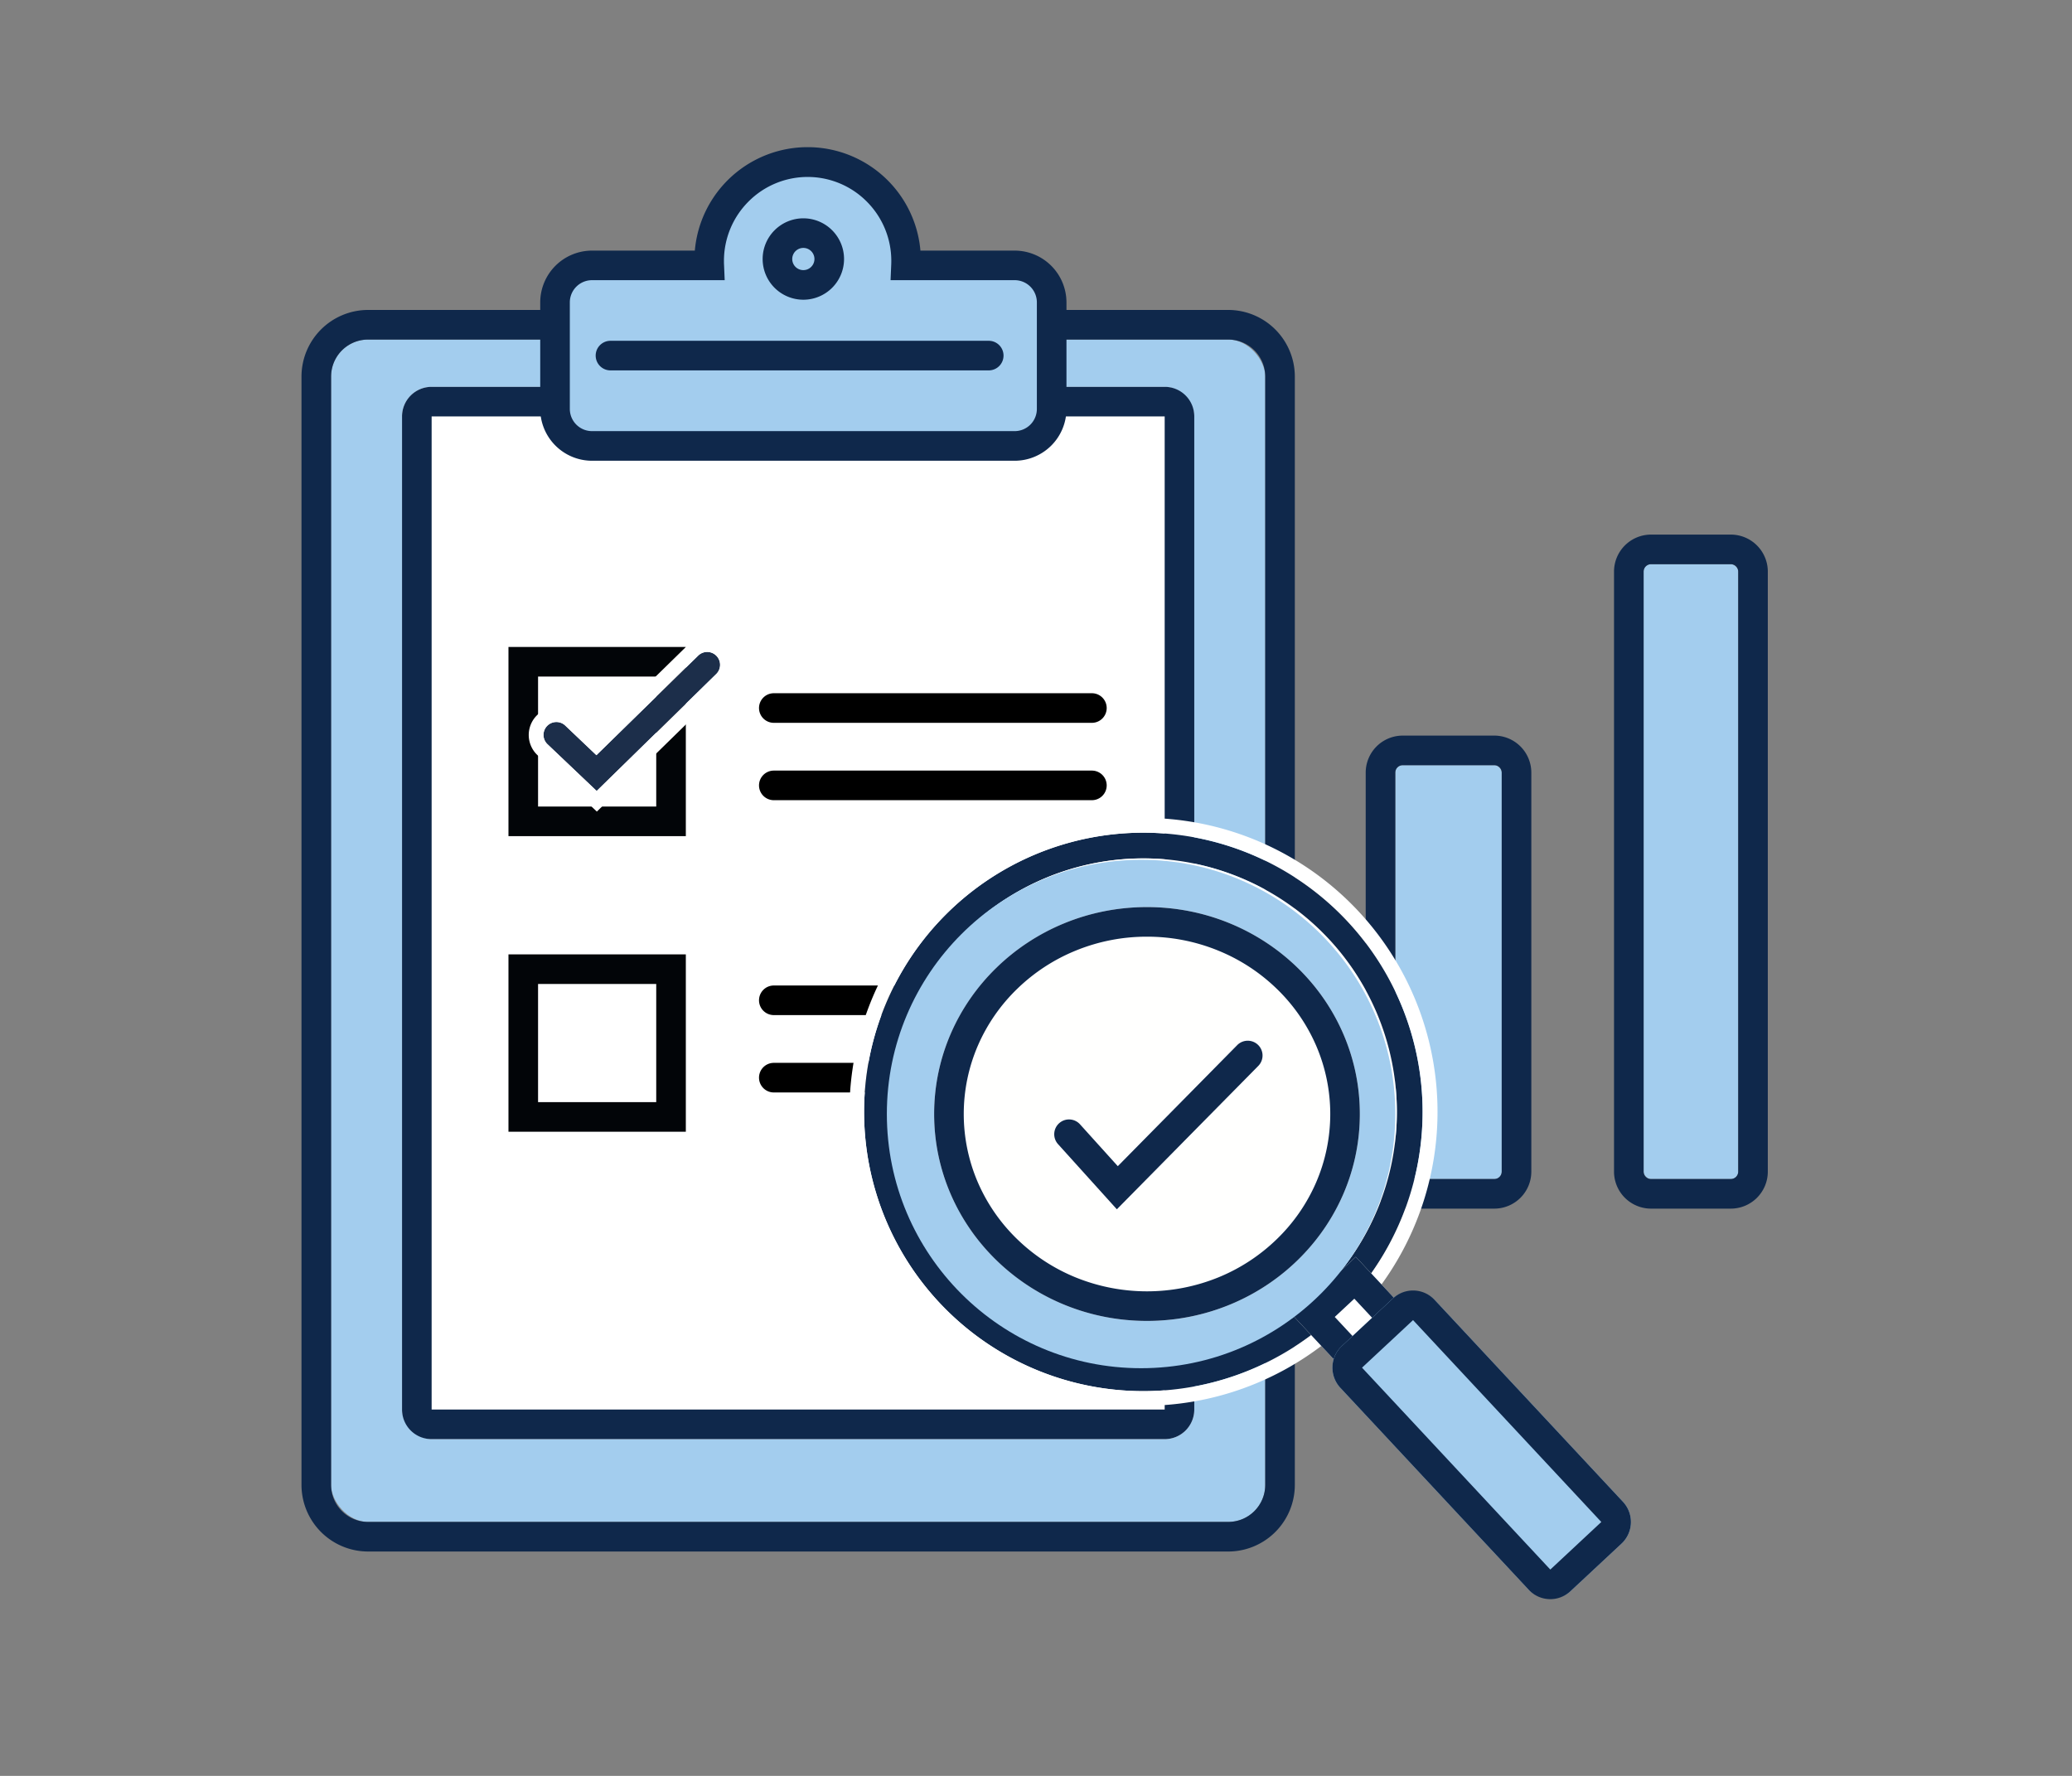
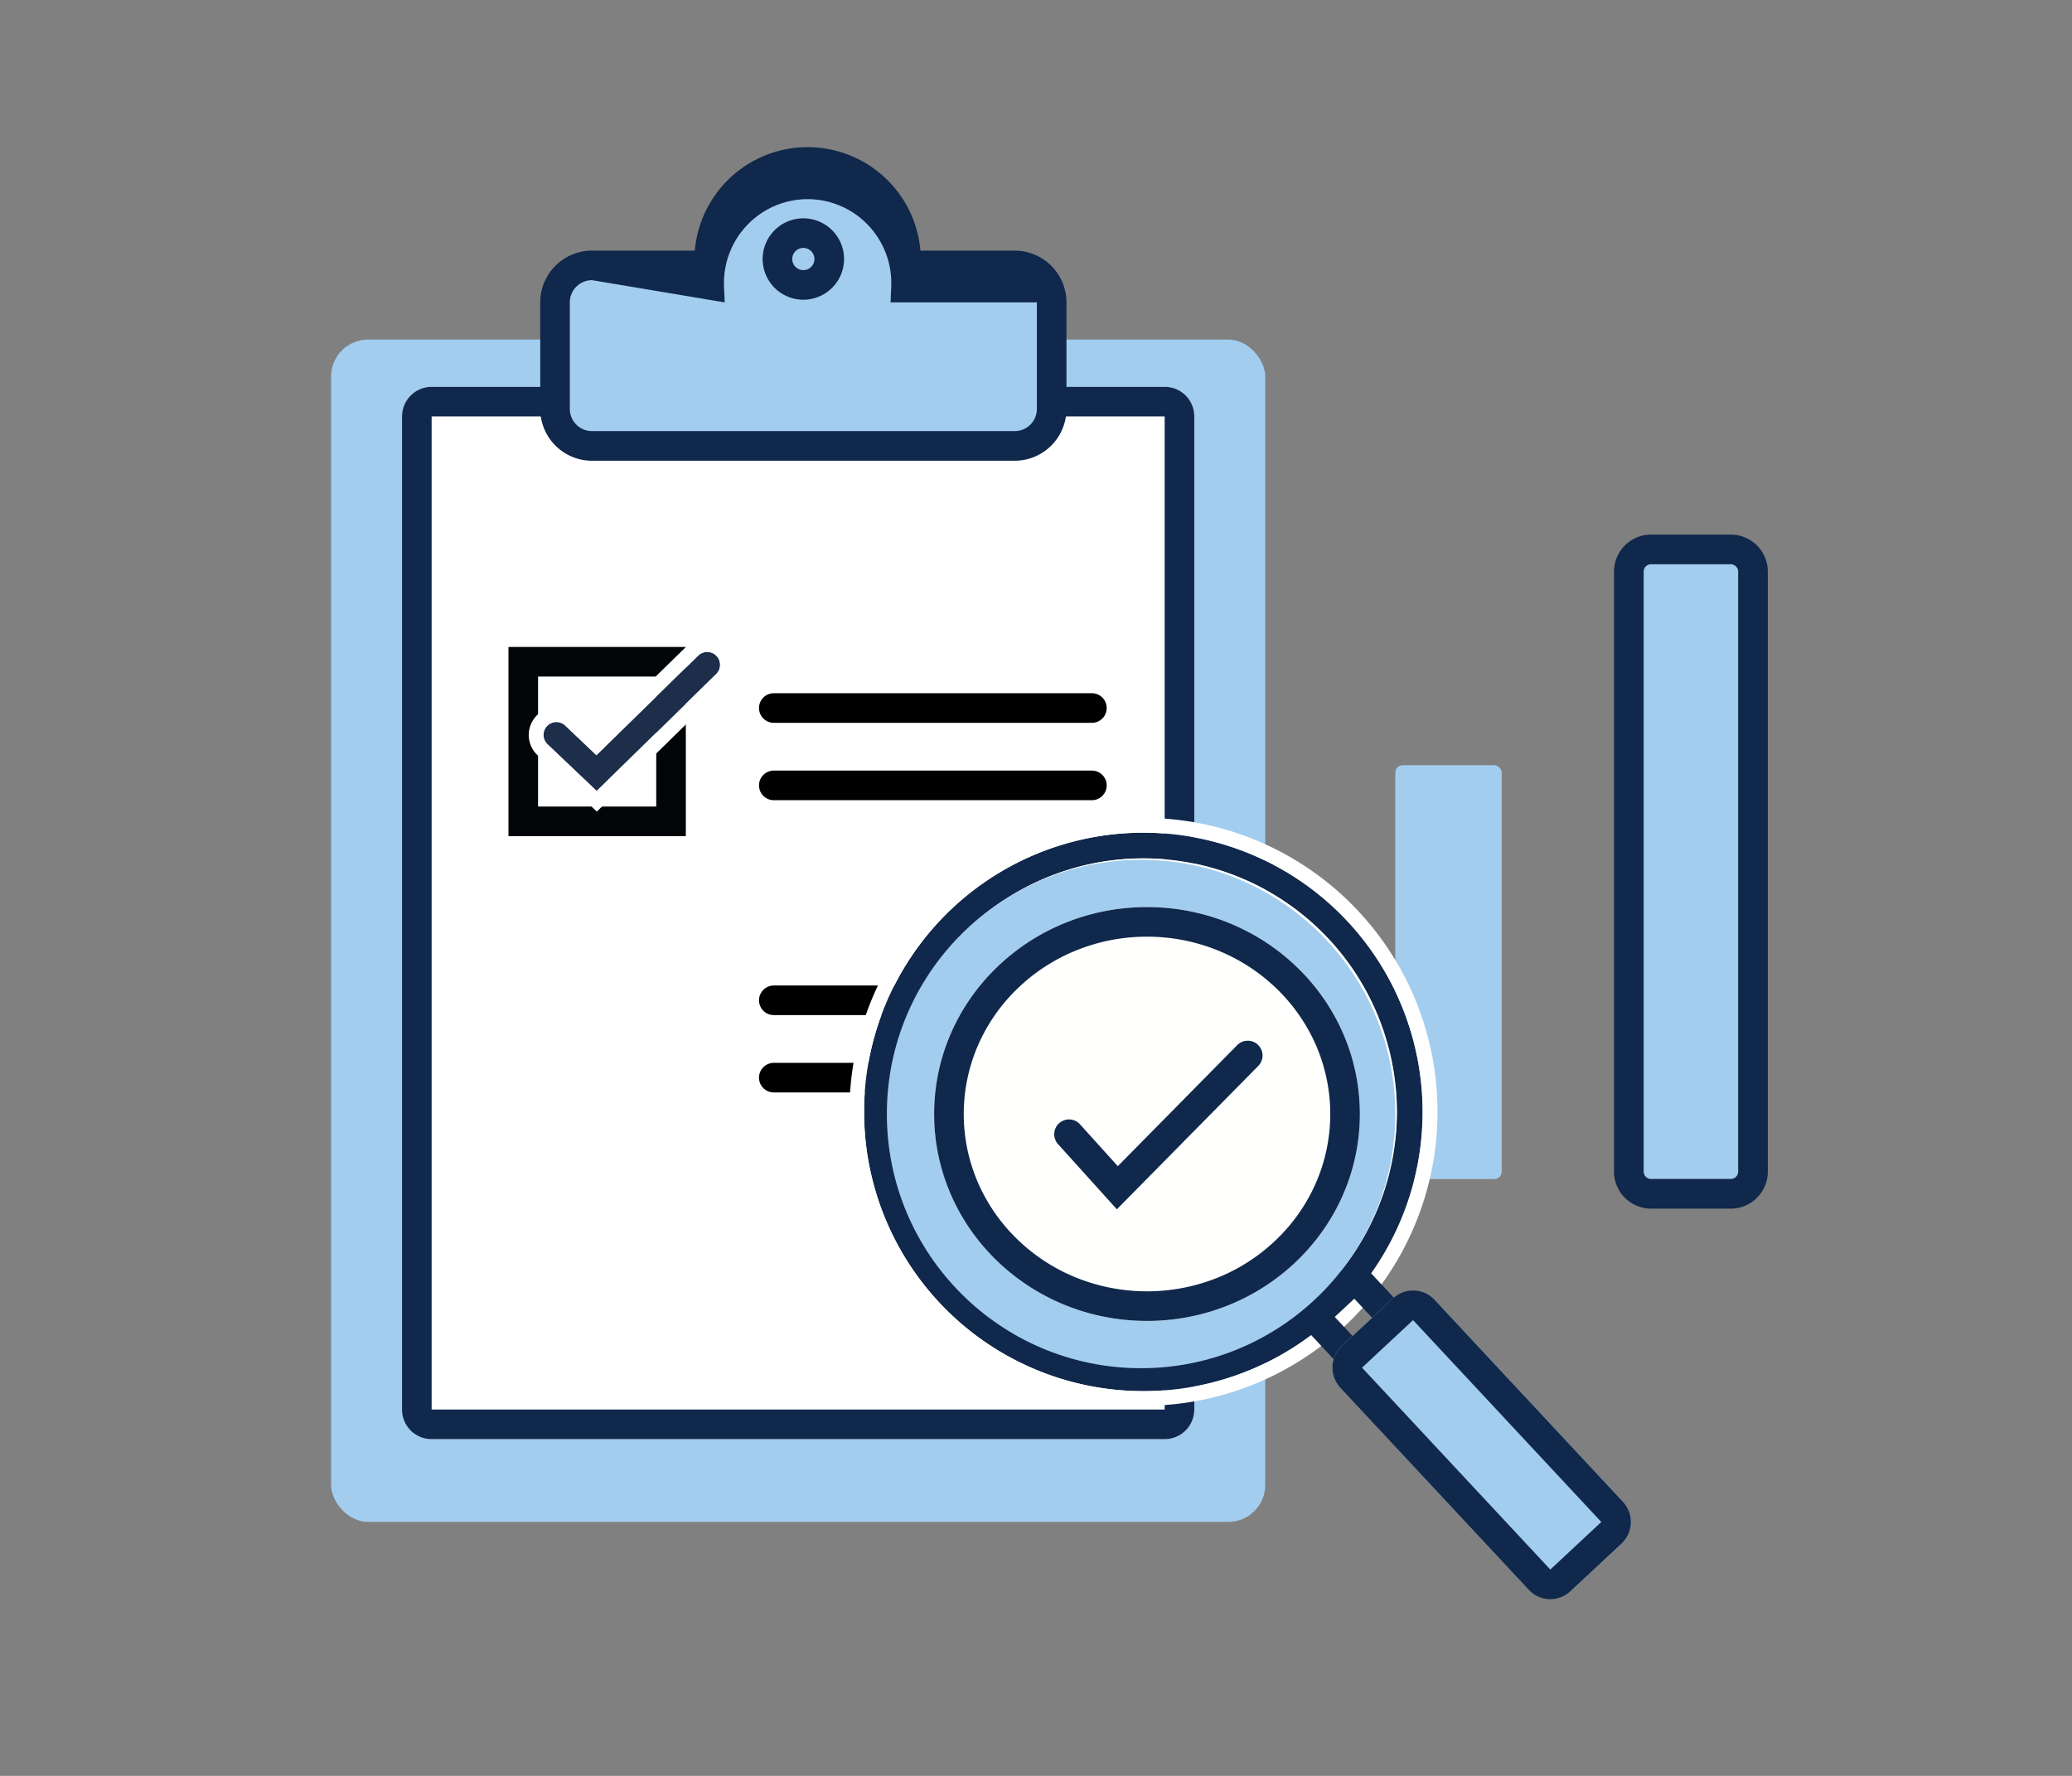
<svg xmlns="http://www.w3.org/2000/svg" width="280" height="240" viewBox="0 0 280 240">
  <rect x="0" y="0" width="280" height="240" fill="#808080" stroke="none" />
  <g transform="translate(-54 -109)">
    <rect width="280" height="240" transform="translate(54 109)" fill="none" />
    <g transform="translate(98.742 130.918)">
      <rect width="14.381" height="55.927" rx="1" transform="translate(143.812 81.494)" fill="#a3cdee" />
-       <path d="M1,0A1,1,0,0,0,0,1V54.927a1,1,0,0,0,1,1H13.381a1,1,0,0,0,1-1V1a1,1,0,0,0-1-1H1M1-4H13.381a5.006,5.006,0,0,1,5,5V54.927a5.006,5.006,0,0,1-5,5H1a5.006,5.006,0,0,1-5-5V1A5.006,5.006,0,0,1,1-4Z" transform="translate(143.812 81.494)" fill="#0f284b" />
      <rect width="12.783" height="83.092" rx="1" transform="translate(177.369 54.329)" fill="#a3cdee" />
      <path d="M1,0A1,1,0,0,0,0,1V82.092a1,1,0,0,0,1,1H11.783a1,1,0,0,0,1-1V1a1,1,0,0,0-1-1H1M1-4H11.783a5.006,5.006,0,0,1,5,5V82.092a5.006,5.006,0,0,1-5,5H1a5.006,5.006,0,0,1-5-5V1A5.006,5.006,0,0,1,1-4Z" transform="translate(177.369 54.329)" fill="#0f284b" />
      <g transform="translate(0 0)">
        <rect width="126.235" height="159.792" rx="5" transform="translate(0 23.969)" fill="#a3cdee" />
-         <path d="M5,0A5,5,0,0,0,0,5V154.792a5,5,0,0,0,5,5H121.235a5,5,0,0,0,5-5V5a5,5,0,0,0-5-5H5M5-4H121.235a9.01,9.01,0,0,1,9,9V154.792a9.01,9.01,0,0,1-9,9H5a9.01,9.01,0,0,1-9-9V5A9.01,9.01,0,0,1,5-4Z" transform="translate(0 23.969)" fill="#0f284b" />
        <rect width="107.06" height="142.215" rx="4" transform="translate(9.587 30.36)" fill="#fff" />
        <path d="M4,4H4V138.215h99.06V4H4M4,0h99.06a4,4,0,0,1,4,4V138.215a4,4,0,0,1-4,4H4a4,4,0,0,1-4-4V4A4,4,0,0,1,4,0Z" transform="translate(9.587 30.36)" fill="#0f284b" />
        <g transform="translate(30.36)">
          <path d="M5,38.35a5,5,0,0,1-5-5v-14.4a5,5,0,0,1,5-5H20.84c-.008-.193-.012-.387-.012-.581a13.307,13.307,0,1,1,26.614,0c0,.195,0,.389-.012.581H62.113a5,5,0,0,1,5,5v14.4a5,5,0,0,1-5,5Z" transform="translate(-0.098)" fill="#a3cdee" />
-           <path d="M62.113,40.35H5a7.008,7.008,0,0,1-7-7v-14.4a7.008,7.008,0,0,1,7-7H18.892a15.3,15.3,0,0,1,30.486,0H62.113a7.008,7.008,0,0,1,7,7v14.4A7.008,7.008,0,0,1,62.113,40.35ZM5,15.946a3,3,0,0,0-3,3v14.4a3,3,0,0,0,3,3H62.113a3,3,0,0,0,3-3v-14.4a3,3,0,0,0-3-3H45.342l.089-2.085c.007-.165.011-.332.011-.5a11.319,11.319,0,0,0-3.314-8.039,11.267,11.267,0,0,0-15.985,0,11.318,11.318,0,0,0-3.315,8.039c0,.164,0,.331.011.5l.089,2.085Z" transform="translate(-0.098)" fill="#0f284b" />
+           <path d="M62.113,40.35H5a7.008,7.008,0,0,1-7-7v-14.4a7.008,7.008,0,0,1,7-7H18.892a15.3,15.3,0,0,1,30.486,0H62.113a7.008,7.008,0,0,1,7,7v14.4A7.008,7.008,0,0,1,62.113,40.35ZM5,15.946a3,3,0,0,0-3,3v14.4a3,3,0,0,0,3,3H62.113a3,3,0,0,0,3-3v-14.4H45.342l.089-2.085c.007-.165.011-.332.011-.5a11.319,11.319,0,0,0-3.314-8.039,11.267,11.267,0,0,0-15.985,0,11.318,11.318,0,0,0-3.315,8.039c0,.164,0,.331.011.5l.089,2.085Z" transform="translate(-0.098)" fill="#0f284b" />
          <path d="M1.5,0A1.5,1.5,0,1,0,3,1.5,1.5,1.5,0,0,0,1.5,0m0-4A5.5,5.5,0,1,1-4,1.5,5.506,5.506,0,0,1,1.5-4Z" transform="translate(31.958 11.587)" fill="#0f284b" />
-           <path d="M51.115,2H0A2,2,0,0,1-2,0,2,2,0,0,1,0-2H51.115a2,2,0,0,1,2,2A2,2,0,0,1,51.115,2Z" transform="translate(7.395 26.138)" fill="#0f284b" />
        </g>
      </g>
      <rect width="23.969" height="25.567" transform="translate(23.969 65.515)" fill="#fff" />
      <path d="M4,4V21.567H19.969V4H4M0,0H23.969V25.567H0Z" transform="translate(23.969 65.515)" fill="#020508" />
      <rect width="23.969" height="23.969" transform="translate(23.969 107.06)" fill="#fff" />
-       <path d="M4,4V19.969H19.969V4H4M0,0H23.969V23.969H0Z" transform="translate(23.969 107.06)" fill="#020508" />
      <g transform="translate(59.828 73.768)">
        <path d="M42.983,2H0A2,2,0,0,1-2,0,2,2,0,0,1,0-2H42.983a2,2,0,0,1,2,2A2,2,0,0,1,42.983,2Z" transform="translate(0)" />
        <path d="M42.983,2H0A2,2,0,0,1-2,0,2,2,0,0,1,0-2H42.983a2,2,0,0,1,2,2A2,2,0,0,1,42.983,2Z" transform="translate(0 10.455)" />
      </g>
      <g transform="translate(59.828 113.266)">
        <path d="M42.983,2H0A2,2,0,0,1-2,0,2,2,0,0,1,0-2H42.983a2,2,0,0,1,2,2A2,2,0,0,1,42.983,2Z" transform="translate(0)" />
        <path d="M42.983,2H0A2,2,0,0,1-2,0,2,2,0,0,1,0-2H42.983a2,2,0,0,1,2,2A2,2,0,0,1,42.983,2Z" transform="translate(0 10.455)" />
      </g>
      <path d="M300.9,446.669l-6.685-6.355a1.743,1.743,0,0,1,2.4-2.526l4.248,4.039,13.72-13.423a1.743,1.743,0,1,1,2.437,2.491Z" transform="translate(-265.01 -361.69)" fill="#1c2e4a" />
      <path d="M300.9,446.669,317.023,430.9a1.743,1.743,0,1,0-2.437-2.491l-13.72,13.423-4.248-4.039a1.743,1.743,0,0,0-2.4,2.526l6.685,6.355m.02,2.779-8.083-7.684a3.743,3.743,0,0,1,5.157-5.425l2.851,2.71,12.342-12.075a3.743,3.743,0,1,1,5.235,5.35Z" transform="translate(-265.01 -361.69)" fill="#fff" />
      <g transform="translate(72.026 90.613)">
        <path d="M37.737,3.483A34.263,34.263,0,0,0,24.4,69.3,34.263,34.263,0,0,0,51.069,6.174a34.036,34.036,0,0,0-13.332-2.69m0-3.483A37.737,37.737,0,1,1,0,37.737,37.737,37.737,0,0,1,37.737,0Z" transform="translate(0)" fill="#0f284b" />
        <path d="M37.737,0A37.737,37.737,0,1,0,75.474,37.737,37.737,37.737,0,0,0,37.737,0m0,71.99A34.263,34.263,0,0,1,24.4,6.174,34.263,34.263,0,0,1,51.069,69.3a34.036,34.036,0,0,1-13.332,2.69m0-73.99a39.725,39.725,0,0,1,28.1,67.835A39.737,39.737,0,1,1,22.269,1.124,39.49,39.49,0,0,1,37.737-2Zm0,71.99A32.263,32.263,0,0,0,50.29,8.016,32.263,32.263,0,0,0,25.184,67.458,32.046,32.046,0,0,0,37.737,69.99Z" transform="translate(0)" fill="#fff" />
-         <rect width="11.617" height="12.779" transform="translate(57.95 65.249) rotate(-43)" fill="#fff" />
        <path d="M4,4V8.779H7.617V4H4M0,0H11.617V12.779H0Z" transform="translate(57.95 65.249) rotate(-43)" fill="#0f284b" />
        <rect width="17.426" height="45.306" rx="4" transform="translate(61.637 72.104) rotate(-43)" fill="#a3cdee" />
        <path d="M4,4H4V41.306h9.426V4s0,0,0,0H4M4,0h9.426a4,4,0,0,1,4,4V41.306a4,4,0,0,1-4,4H4a4,4,0,0,1-4-4V4A4,4,0,0,1,4,0Z" transform="translate(61.637 72.104) rotate(-43)" fill="#0f284b" />
        <circle cx="34.355" cy="34.355" r="34.355" transform="translate(3.077 3.664)" fill="#a3cdee" />
        <ellipse cx="28.762" cy="27.964" rx="28.762" ry="27.964" transform="translate(9.468 10.056)" fill="#fffffe" />
        <path d="M28.762,4a25.309,25.309,0,0,0-9.674,1.9,24.744,24.744,0,0,0-7.875,5.161,23.86,23.86,0,0,0-5.284,7.616,23.338,23.338,0,0,0,0,18.578,23.86,23.86,0,0,0,5.284,7.616,24.743,24.743,0,0,0,7.875,5.161,25.618,25.618,0,0,0,19.349,0,24.743,24.743,0,0,0,7.875-5.161A23.86,23.86,0,0,0,51.6,37.252a23.338,23.338,0,0,0,0-18.578,23.86,23.86,0,0,0-5.284-7.616A24.744,24.744,0,0,0,38.437,5.9,25.309,25.309,0,0,0,28.762,4m0-4C44.648,0,57.525,12.52,57.525,27.964S44.648,55.927,28.762,55.927,0,43.407,0,27.964,12.877,0,28.762,0Z" transform="translate(9.468 10.056)" fill="#0f284b" />
        <path d="M363.3,495.706l-7.929-8.784a2,2,0,1,1,2.969-2.68l5.088,5.637,16.136-16.359a2,2,0,1,1,2.848,2.809Z" transform="translate(-329.142 -444.808)" fill="#0f284b" />
      </g>
    </g>
  </g>
</svg>